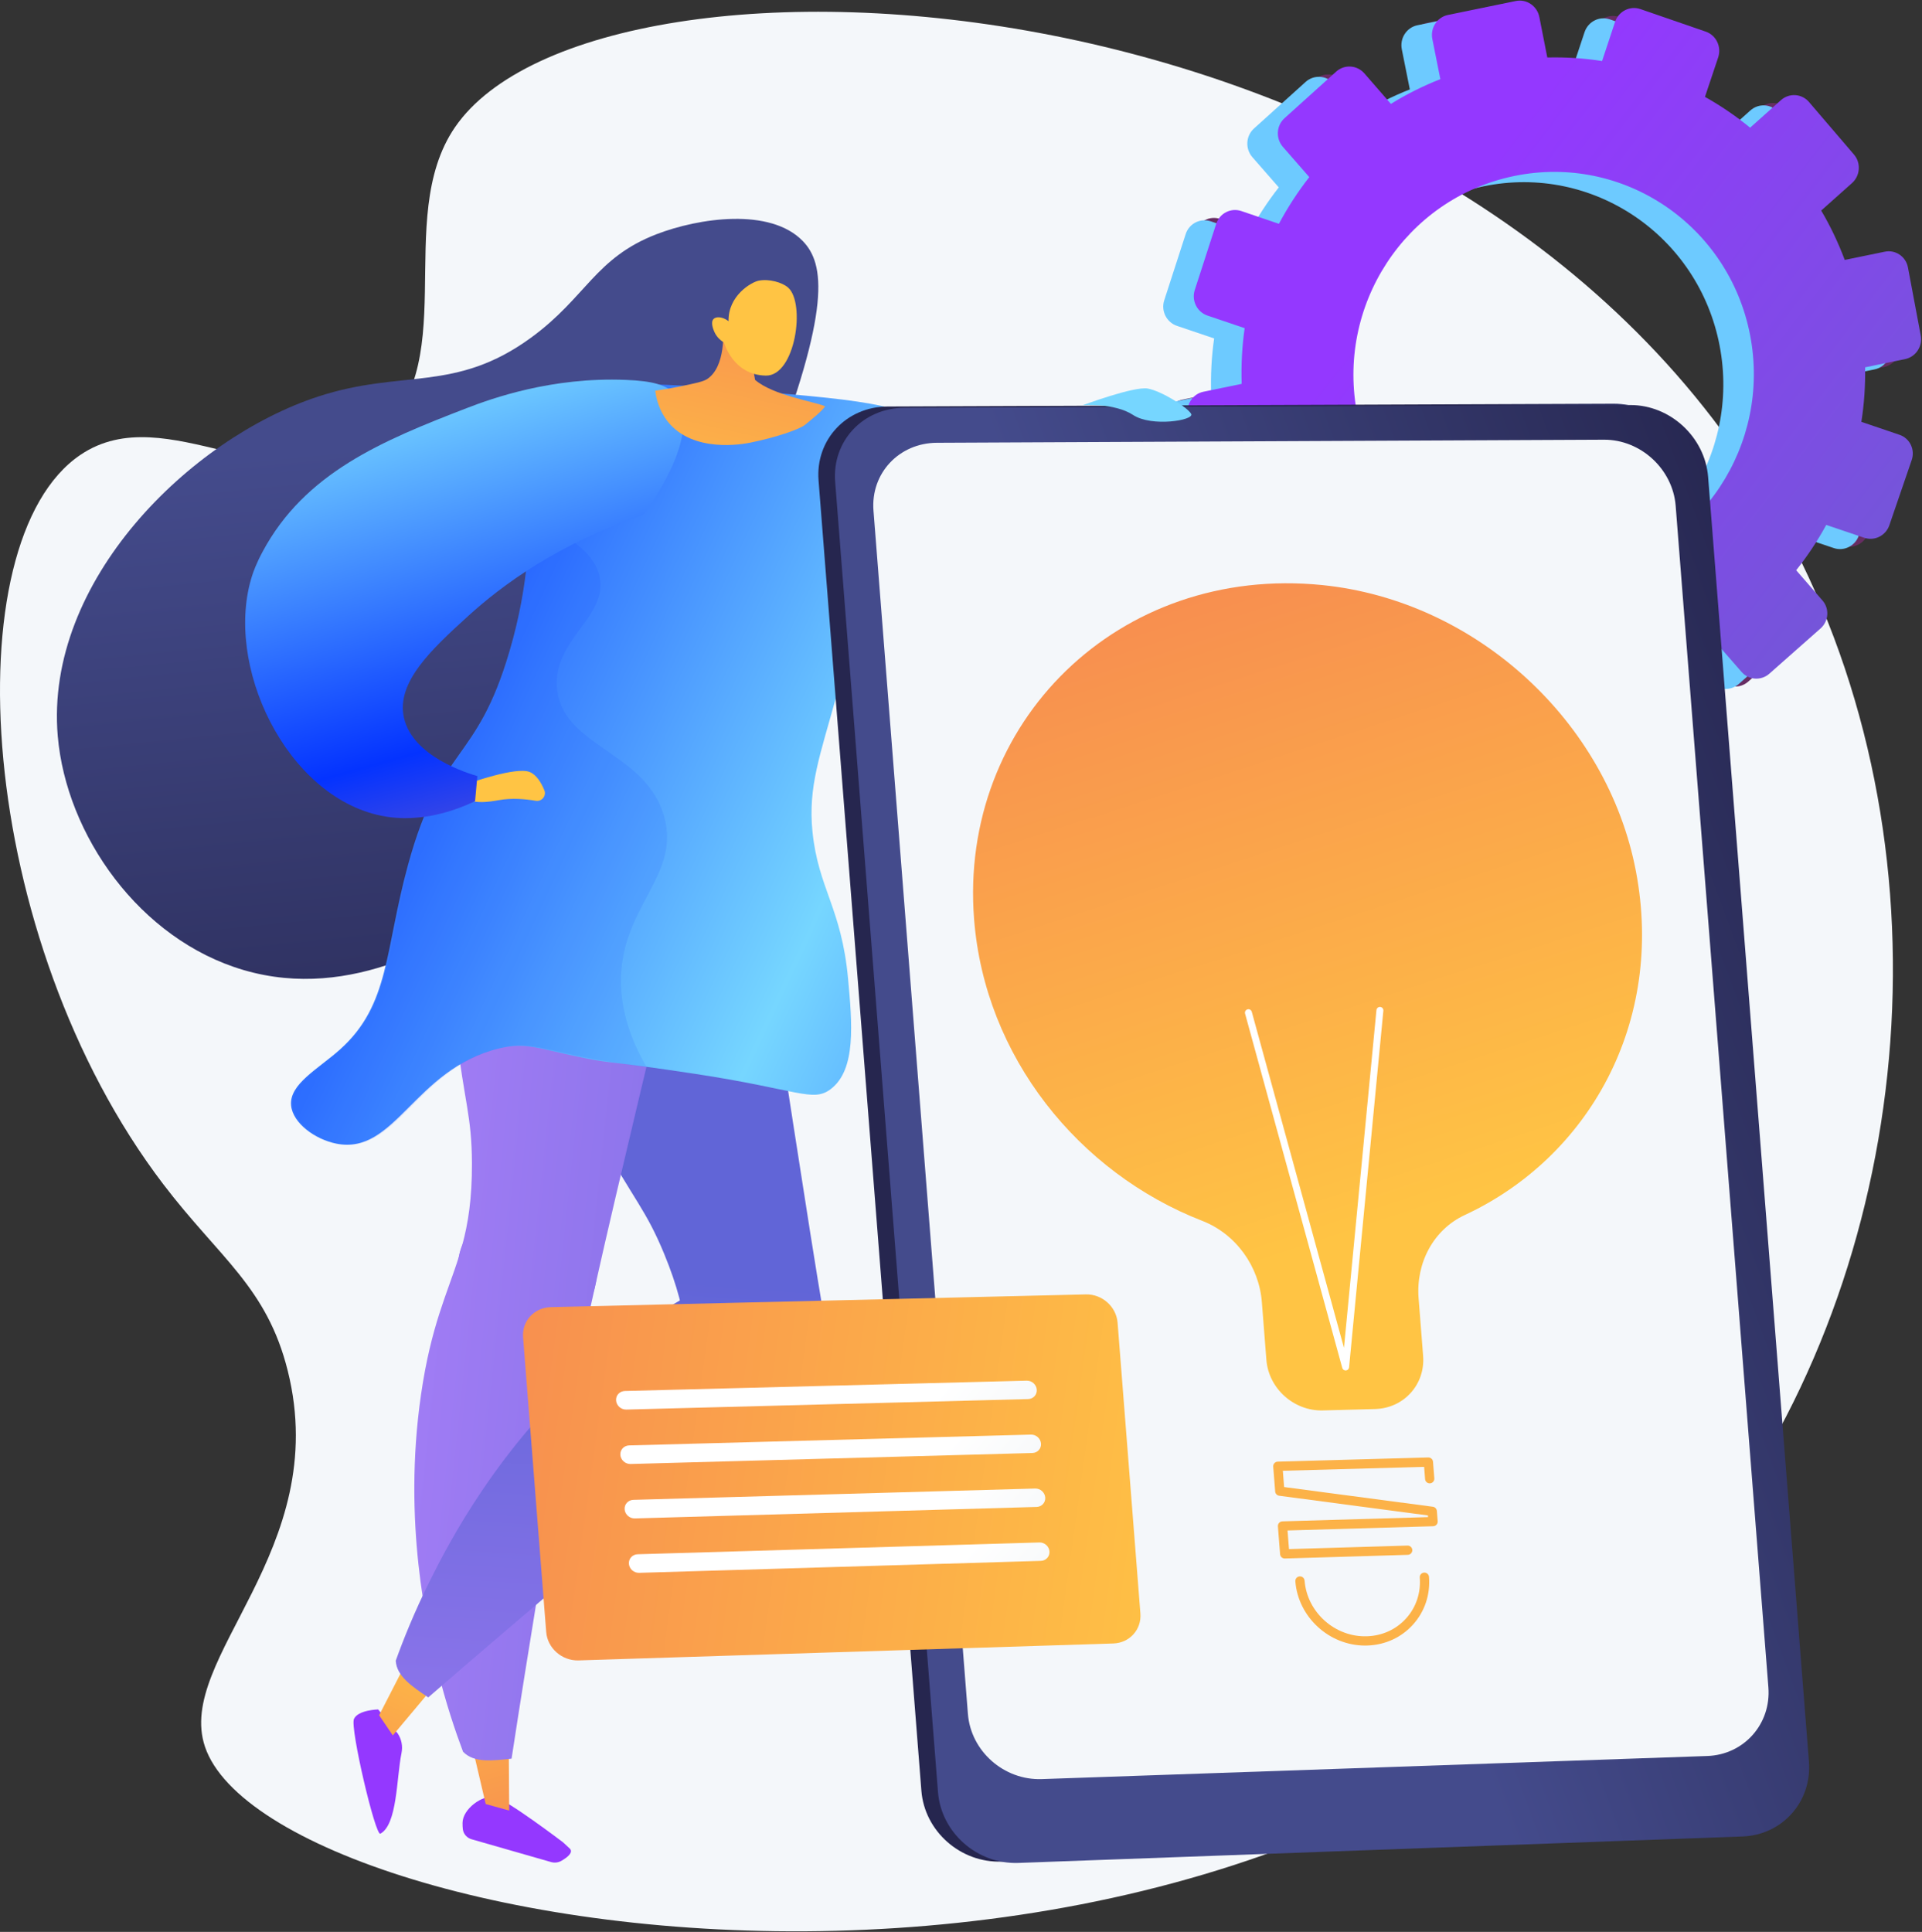
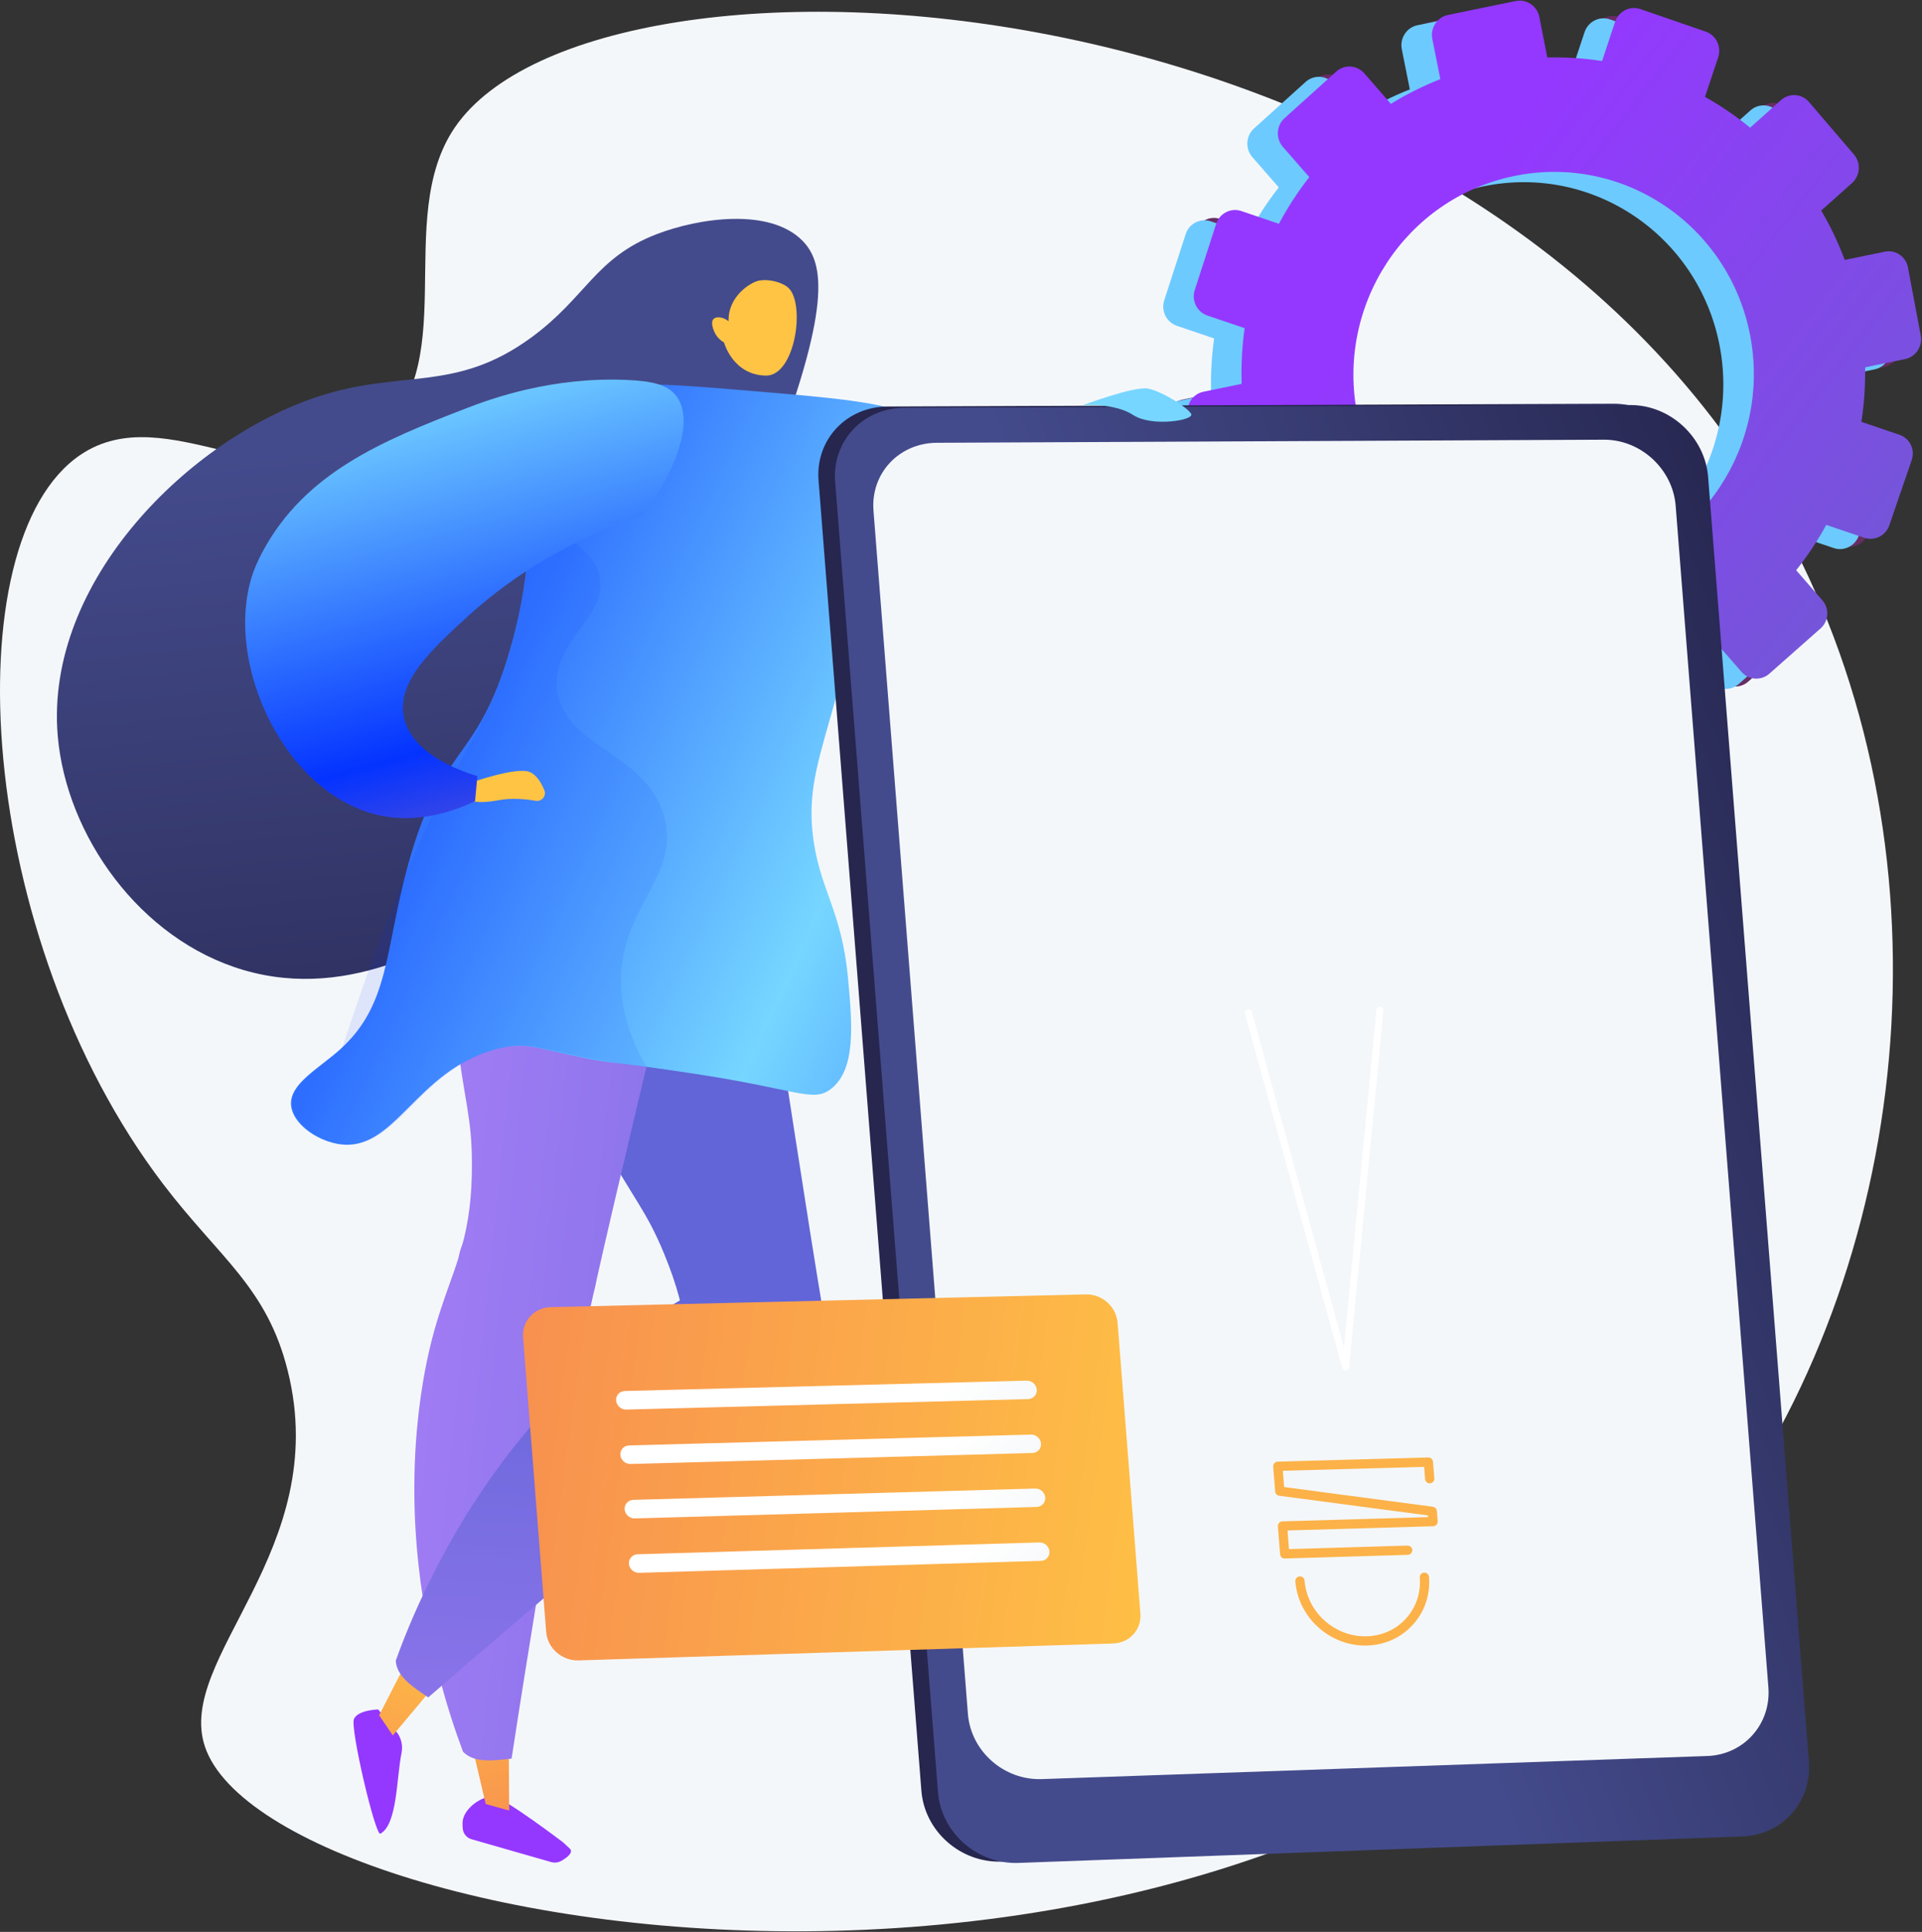
<svg xmlns="http://www.w3.org/2000/svg" width="2916" height="2931" viewBox="0 0 2916 2931" fill="none">
  <rect x="0" y="0" width="2916" height="2931" fill="#333333" stroke="none" />
  <path d="M690.379 192.899C593.925 333.503 707.019 561.458 563.898 667.203C424.58 770.14 253.431 601.414 122.133 690.021C-72.641 821.464 -37.071 1422.92 247.698 1796.62C333.338 1909 404.896 1952.73 436.588 2079.83C504.64 2352.75 265.47 2515.1 310.984 2650.08C413.465 2954 1989.55 3209.03 2621.94 2295.63C2917.3 1869.04 2961.49 1253.03 2697.6 785.169C2220.75 -60.248 906.806 -122.591 690.379 192.899Z" fill="#F4F7FA" />
  <path d="M762.576 1374.11C682.804 1425.35 535.012 1520.28 369.523 1471.69C211.652 1425.34 100.44 1266.79 87.611 1116.59C67.519 881.352 288.622 665.176 482.542 601.675C610.762 559.689 690.591 596.404 805.949 512.102C889.532 451.02 902.848 391.388 995.868 355.42C1060.03 330.611 1168.49 314.591 1217.98 365.724C1251.41 400.275 1260.98 468.648 1166.47 712.694C1028.38 1069.28 959.267 1247.76 762.576 1374.11Z" fill="url(#paint0_linear)" />
  <path d="M836.001 2825.02C841.37 2826.56 847.121 2825.88 851.952 2823.08C860.16 2818.32 870.796 2810.42 864.229 2804.35C854.152 2795.04 854.152 2795.04 854.152 2795.04C854.152 2795.04 767.592 2729.21 749.783 2726.13C731.974 2723.05 701.952 2744.25 701.74 2765.72C701.702 2769.46 701.886 2772.6 702.205 2775.22C703.094 2782.5 708.43 2788.44 715.478 2790.46L836.001 2825.02Z" fill="url(#paint1_linear)" />
  <path d="M911.056 1728.61C883.662 1678.98 836.425 1560.64 792.778 1443.85C751.309 1332.89 832.271 1214.3 950.714 1212.43C952.148 1212.41 953.582 1212.39 955.015 1212.37C1053.23 1210.84 1137.59 1281.89 1152.87 1378.93C1185.14 1583.92 1225 1850 1250.5 2000.53C1261.18 2054.62 1228.18 2109.09 1173.09 2123.36C1122.15 2136.56 1068.42 2109.5 1048.66 2060.72C1043.55 2048.12 1041.1 2035.23 1040.9 2022.58C1036.7 1988.71 1028.08 1951.84 1007.67 1902.31C980.07 1835.37 962.536 1821.89 911.056 1728.61Z" fill="url(#paint2_linear)" />
  <path d="M2509.01 1082.33L2497.35 1023.12C2523.13 1012.86 2547.72 1000.57 2570.84 986.267L2610.41 1031.57C2621.21 1043.93 2640.01 1045.06 2652.42 1034.1L2730.07 965.455C2742.5 954.465 2743.84 935.499 2733.06 923.093L2693.13 877.16C2710.24 855.599 2725.51 832.597 2738.73 808.388L2796.48 827.926C2812.05 833.193 2829.05 824.673 2834.47 808.89L2868.37 710.001C2873.81 694.16 2865.57 677.01 2849.97 671.707L2792.02 652.007C2796.28 624.963 2798.15 597.299 2797.7 569.295L2858.27 556.846C2874.53 553.504 2885.2 537.451 2882.1 520.981L2862.69 417.765C2859.58 401.225 2843.84 390.527 2827.53 393.878L2766.78 406.363C2756.92 380.097 2745.01 355.027 2731.07 331.438L2777.74 289.835C2790.32 278.617 2791.69 259.206 2780.8 246.476L2712.52 166.732C2701.59 153.956 2682.5 152.729 2669.9 163.996L2623.24 205.719C2601.8 188.14 2578.87 172.513 2554.73 158.96L2574.74 99.174C2580.17 82.986 2571.73 65.433 2555.9 59.975L2456.8 25.8C2440.93 20.327 2423.7 29.051 2418.31 45.276L2398.62 104.602C2371.45 100.317 2343.65 98.556 2315.52 99.209L2303.45 37.848C2300.14 21.052 2284.12 10.165 2267.67 13.546L2164.8 34.688C2148.35 38.07 2137.74 54.428 2141.1 71.215L2153.25 132.053C2126.9 142.454 2101.79 155.01 2078.21 169.631L2038.06 123.432C2026.91 110.604 2007.7 109.368 1995.16 120.678L1916.85 191.317C1904.34 202.599 1903.26 222.11 1914.42 234.889L1954.44 280.704C1937.04 302.911 1921.63 326.636 1908.34 351.566L1851.42 332.217C1835.52 326.807 1818.39 335.479 1813.18 351.573L1780.65 452.035C1775.45 468.073 1784.12 485.421 1799.99 490.79L1856.36 509.86C1852.37 537.545 1850.9 565.831 1851.84 594.409L1793.75 606.349C1777.44 609.702 1767.01 625.779 1770.44 642.253L1791.89 745.05C1795.31 761.454 1811.27 772.034 1827.53 768.692L1885.45 756.786C1895.88 783.217 1908.37 808.387 1922.91 831.975L1878.96 871.277C1866.6 882.328 1865.54 901.386 1876.58 913.841L1945.52 991.592C1956.52 1004 1975.45 1005.14 1987.79 994.134L2032.02 954.702C2053.74 971.937 2076.89 987.247 2101.24 1000.4L2082.52 1056.8C2077.31 1072.49 2085.77 1089.44 2101.41 1094.66L2199.14 1127.26C2214.75 1132.47 2231.65 1124 2236.89 1108.34L2255.82 1051.81C2282.71 1055.75 2310.18 1057.26 2337.97 1056.37L2349.7 1115.07C2352.93 1131.23 2368.62 1141.63 2384.74 1138.31L2485.57 1117.59C2501.69 1114.28 2512.19 1098.49 2509.01 1082.33ZM2623.24 520.633C2655.23 686.653 2548.44 847.757 2384.88 881.375C2221.32 914.991 2061.49 808.686 2027.7 643.033C1993.71 476.379 2100.04 312.988 2265.4 279.002C2430.76 245.016 2591.05 353.608 2623.24 520.633Z" fill="#672D63" />
  <path d="M2494.69 1085.93L2483.04 1026.72C2508.81 1016.47 2533.41 1004.17 2556.52 989.869L2596.1 1035.17C2606.9 1047.53 2625.7 1048.66 2638.1 1037.7L2715.75 969.057C2728.18 958.067 2729.52 939.101 2718.74 926.695L2678.82 880.762C2695.92 859.201 2711.2 836.199 2724.42 811.99L2782.17 831.527C2797.74 836.795 2814.74 828.275 2820.15 812.492L2854.06 713.603C2859.49 697.762 2851.25 680.612 2835.65 675.309L2777.71 655.609C2781.97 628.565 2783.84 600.901 2783.38 572.897L2843.95 560.448C2860.21 557.106 2870.88 541.053 2867.79 524.583L2848.38 421.367C2845.27 404.827 2829.52 394.129 2813.22 397.48L2752.47 409.965C2742.61 383.699 2730.69 358.629 2716.76 335.04L2763.42 293.437C2776.01 282.219 2777.38 262.808 2766.48 250.078L2698.21 170.334C2687.27 157.558 2668.18 156.331 2655.58 167.598L2608.93 209.321C2587.49 191.742 2564.55 176.115 2540.41 162.562L2560.43 102.776C2565.85 86.588 2557.42 69.035 2541.59 63.577L2442.48 29.401C2426.62 23.929 2409.39 32.653 2404 48.878L2384.31 108.204C2357.13 103.919 2329.34 102.158 2301.21 102.811L2289.13 41.45C2285.82 24.654 2269.81 13.767 2253.36 17.148L2150.49 38.29C2134.04 41.672 2123.43 58.031 2126.78 74.817L2138.94 135.655C2112.58 146.056 2087.48 158.612 2063.89 173.233L2023.74 127.034C2012.59 114.206 1993.38 112.97 1980.85 124.28L1902.53 194.919C1890.02 206.201 1888.94 225.712 1900.11 238.491L1940.13 284.306C1922.72 306.513 1907.31 330.238 1894.02 355.168L1837.11 335.819C1821.2 330.409 1804.08 339.081 1798.87 355.175L1766.33 455.637C1761.14 471.674 1769.8 489.022 1785.68 494.391L1842.05 513.462C1838.05 541.147 1836.59 569.433 1837.53 598.011L1779.43 609.951C1763.13 613.304 1752.69 629.381 1756.13 645.855L1777.58 748.652C1781 765.056 1796.96 775.636 1813.22 772.294L1871.14 760.387C1881.56 786.819 1894.06 811.989 1908.59 835.576L1864.64 874.879C1852.28 885.93 1851.22 904.987 1862.27 917.443L1931.21 995.194C1942.21 1007.6 1961.13 1008.74 1973.47 997.736L2017.7 958.304C2039.43 975.539 2062.58 990.849 2086.92 1004.01L2068.2 1060.4C2062.99 1076.09 2071.45 1093.04 2087.1 1098.26L2184.83 1130.86C2200.44 1136.07 2217.34 1127.6 2222.58 1111.94L2241.5 1055.41C2268.39 1059.35 2295.87 1060.86 2323.66 1059.97L2335.39 1118.67C2338.62 1134.83 2354.3 1145.23 2370.42 1141.92L2471.26 1121.19C2487.38 1117.88 2497.87 1102.1 2494.69 1085.93ZM2608.92 524.235C2640.92 690.255 2534.13 851.359 2370.57 884.977C2207.01 918.593 2047.17 812.288 2013.38 646.635C1979.39 479.981 2085.73 316.59 2251.09 282.604C2416.44 248.618 2576.73 357.21 2608.92 524.235Z" fill="#6DCAFF" />
  <path d="M2541.01 1070.33L2529.35 1011.12C2555.13 1000.86 2579.72 988.573 2602.84 974.267L2642.41 1019.57C2653.21 1031.93 2672.01 1033.06 2684.42 1022.1L2762.07 953.455C2774.5 942.465 2775.84 923.499 2765.06 911.093L2725.13 865.16C2742.24 843.599 2757.51 820.597 2770.73 796.388L2828.48 815.926C2844.05 821.193 2861.05 812.673 2866.47 796.89L2900.37 698.001C2905.81 682.16 2897.57 665.01 2881.97 659.707L2824.02 640.007C2828.28 612.963 2830.15 585.299 2829.7 557.295L2890.27 544.846C2906.53 541.504 2917.2 525.451 2914.1 508.981L2894.69 405.765C2891.58 389.225 2875.84 378.527 2859.53 381.878L2798.78 394.363C2788.92 368.097 2777.01 343.027 2763.07 319.438L2809.74 277.835C2822.32 266.617 2823.69 247.206 2812.8 234.476L2744.52 154.732C2733.59 141.956 2714.5 140.729 2701.9 151.996L2655.24 193.719C2633.8 176.14 2610.87 160.513 2586.73 146.96L2606.74 87.174C2612.17 70.986 2603.73 53.433 2587.9 47.975L2488.8 13.8C2472.93 8.327 2455.7 17.051 2450.31 33.276L2430.62 92.602C2403.45 88.317 2375.65 86.556 2347.52 87.209L2335.45 25.848C2332.14 9.052 2316.12 -1.835 2299.67 1.546L2196.8 22.688C2180.35 26.07 2169.74 42.428 2173.1 59.215L2185.25 120.053C2158.9 130.454 2133.79 143.01 2110.21 157.631L2070.06 111.432C2058.91 98.604 2039.7 97.368 2027.16 108.678L1948.85 179.317C1936.34 190.599 1935.26 210.11 1946.42 222.889L1986.44 268.704C1969.04 290.911 1953.63 314.636 1940.34 339.566L1883.42 320.217C1867.52 314.807 1850.39 323.479 1845.18 339.573L1812.65 440.035C1807.45 456.073 1816.12 473.421 1831.99 478.79L1888.36 497.86C1884.37 525.545 1882.9 553.831 1883.84 582.409L1825.75 594.349C1809.44 597.702 1799.01 613.779 1802.44 630.253L1823.89 733.05C1827.31 749.454 1843.27 760.034 1859.53 756.692L1917.45 744.786C1927.88 771.217 1940.37 796.387 1954.91 819.975L1910.96 859.277C1898.6 870.328 1897.54 889.386 1908.58 901.841L1977.52 979.592C1988.52 992.001 2007.45 993.14 2019.79 982.134L2064.02 942.702C2085.74 959.937 2108.89 975.247 2133.24 988.404L2114.52 1044.8C2109.31 1060.49 2117.77 1077.44 2133.41 1082.66L2231.14 1115.26C2246.75 1120.47 2263.65 1112 2268.89 1096.34L2287.82 1039.81C2314.71 1043.75 2342.18 1045.26 2369.97 1044.37L2381.7 1103.07C2384.93 1119.23 2400.62 1129.63 2416.74 1126.31L2517.57 1105.59C2533.69 1102.28 2544.19 1086.49 2541.01 1070.33ZM2655.24 508.633C2687.23 674.653 2580.44 835.757 2416.88 869.375C2253.32 902.991 2093.49 796.686 2059.7 631.033C2025.71 464.379 2132.04 300.988 2297.4 267.002C2462.76 233.016 2623.05 341.608 2655.24 508.633Z" fill="url(#paint3_linear)" />
  <path d="M772 2668.45L772.517 2746.93L736.899 2737.03L719.257 2661.73L772 2668.45Z" fill="url(#paint4_linear)" />
  <path d="M638.746 2115.99C653.936 2011.08 678.728 1962.49 696.123 1906.82C706.447 1854.25 755.08 1816.98 809.584 1821.98C867.771 1827.32 910.611 1878.81 905.273 1937C904.766 1942.53 903.839 1947.92 902.532 1953.14C887.794 2019.2 873.059 2085.26 858.324 2151.32C831.486 2327.15 802.989 2492.33 776.154 2668.16C746.806 2671.38 718.93 2674.86 702.487 2657.63C691.122 2627.37 676.304 2583.94 663.229 2530.64C648.274 2469.67 610.656 2309.99 638.746 2115.99Z" fill="url(#paint5_linear)" />
  <path d="M692.154 1567.7C685.538 1511.39 686.497 1383.98 690.197 1259.35C693.712 1140.95 813.47 1061.72 923.843 1104.74C925.18 1105.26 926.515 1105.78 927.851 1106.3C1019.37 1141.99 1070.64 1239.64 1048.14 1335.25C1000.59 1537.25 936.986 1798.68 903.748 1947.69C893.207 2001.8 842.072 2039.77 785.679 2032.17C733.522 2025.15 693.998 1979.81 694.117 1927.18C694.148 1913.58 696.752 1900.72 701.342 1888.93C710.251 1855.98 716.191 1818.59 715.999 1765.02C715.731 1692.62 704.589 1673.51 692.154 1567.7Z" fill="url(#paint6_linear)" />
  <path d="M1425.24 667.716C1399.72 614.868 1313.44 607.65 1140.88 593.207C979.987 579.742 899.54 573.01 848.427 616.99C769.755 684.685 834.477 778.224 773.204 987.482C722.76 1159.75 669.725 1127.68 619.097 1312.07C583.374 1442.18 591.675 1524.1 515.987 1592.06C482.899 1621.77 438.386 1644.65 441.655 1677.36C444.329 1704.11 478.115 1728.79 510.479 1735.16C599.232 1752.62 628.832 1622.73 755.31 1591.1C798.245 1580.36 813.495 1590.65 888.141 1605.55C929.762 1613.86 925.653 1609.64 1054.51 1629.2C1211.24 1653.01 1233.14 1672.89 1260.25 1652.42C1299.34 1622.9 1292.84 1552.14 1286.68 1485.11C1276.77 1377.19 1241.37 1348.1 1232.65 1261.57C1225.78 1193.39 1244.49 1145.04 1268.66 1057.04C1337.21 807.408 1461.03 741.847 1425.24 667.716Z" fill="url(#paint7_linear)" />
  <g style="mix-blend-mode:multiply" opacity="0.3">
-     <path style="mix-blend-mode:multiply" opacity="0.3" d="M518.345 1591.97C593.878 1523.85 585.398 1441.95 620.83 1311.76C671.045 1127.25 724.154 1159.2 774.214 986.82C797.917 905.194 802.499 841.248 803.933 789.52C873.803 814.658 903.401 844.612 909.753 875.336C922.305 936.036 838.24 970.783 845.116 1044.64C853.436 1133.99 981.816 1140.17 1008.13 1240.69C1030.57 1326.4 950.04 1370.75 942.64 1473.76C939.783 1513.53 947.887 1562.09 981.326 1619.34C822.765 1598.44 814.068 1576.23 757.667 1590.47C631.259 1622.4 601.948 1752.35 513.156 1735.09C480.778 1728.8 446.938 1704.18 444.204 1677.43C440.862 1644.74 485.323 1621.75 518.345 1591.97Z" fill="url(#paint8_linear)" />
+     <path style="mix-blend-mode:multiply" opacity="0.3" d="M518.345 1591.97C671.045 1127.25 724.154 1159.2 774.214 986.82C797.917 905.194 802.499 841.248 803.933 789.52C873.803 814.658 903.401 844.612 909.753 875.336C922.305 936.036 838.24 970.783 845.116 1044.64C853.436 1133.99 981.816 1140.17 1008.13 1240.69C1030.57 1326.4 950.04 1370.75 942.64 1473.76C939.783 1513.53 947.887 1562.09 981.326 1619.34C822.765 1598.44 814.068 1576.23 757.667 1590.47C631.259 1622.4 601.948 1752.35 513.156 1735.09C480.778 1728.8 446.938 1704.18 444.204 1677.43C440.862 1644.74 485.323 1621.75 518.345 1591.97Z" fill="url(#paint8_linear)" />
  </g>
  <path d="M708.352 1196.06L713.021 1187.92C713.021 1187.92 782.52 1163.03 803.368 1171.15C814.001 1175.28 821.283 1187.7 825.868 1198.87C829.39 1207.47 821.971 1216.5 812.822 1214.93C797.918 1212.38 776.529 1210.29 756.408 1214.03C720.532 1220.7 700.202 1215.98 708.352 1196.06Z" fill="url(#paint9_linear)" />
  <path d="M975.818 781.16C845.612 825.112 760.612 888.858 710.327 934.56C654.257 985.521 600.999 1035.24 612.84 1088.79C625.899 1147.83 709.649 1173.23 724.225 1177.44C723.074 1190.14 721.923 1202.84 720.772 1215.53C651.635 1248.39 600.4 1242.08 578.566 1237.64C433.561 1208.17 338.756 1007.66 382.825 872.463C384.417 867.578 388.619 855.33 398.434 837.01C462.605 717.233 579.955 668.641 707.928 619.252C746.442 604.39 836.879 571.868 949.147 576.351C990.131 577.987 1012.49 583.693 1025.45 600.021C1052.21 633.744 1032.22 704.347 975.818 781.16Z" fill="url(#paint10_linear)" />
-   <path d="M1095.6 488.878C1098.6 501.734 1100.91 556.737 1072.89 575.069C1066.82 579.043 1055.06 581.468 1031.53 586.318C1016.13 589.493 1003.19 591.504 994.069 592.763C995.598 604.353 999.852 623.188 1013.57 640.139C1052.01 687.66 1127.11 673.826 1137.82 671.676C1175.59 664.091 1212.66 651.711 1221.54 644.393C1235.05 633.25 1245.69 624.881 1251.91 616.461C1237.12 609.64 1172.77 599.945 1145.56 576.312C1143.23 562.97 1140.9 549.63 1138.57 536.288C1119.92 515.818 1114.26 509.347 1095.6 488.878Z" fill="url(#paint11_linear)" />
  <path d="M1098.52 519.65C1098.52 519.65 1111.71 568.934 1161.85 569.852C1206.75 570.673 1222.45 459.954 1195.71 436.323C1186.78 428.44 1167 422.775 1151.14 425.822C1139.99 427.965 1104.48 448.528 1105.35 487.26C1096.52 480.543 1086.76 479.785 1082.67 483.864C1077.48 489.038 1082.62 500.791 1083.79 503.453C1087.82 512.679 1095.08 517.625 1098.52 519.65Z" fill="url(#paint12_linear)" />
  <path d="M573.748 2593.52C573.748 2593.52 543.022 2594.17 536.985 2608.02C530.948 2621.87 569.545 2786.03 577.062 2782.01C602.942 2768.16 601.484 2697.17 609.127 2659.89C611.305 2649.26 609.241 2638.59 603.36 2629.94L573.748 2593.52Z" fill="url(#paint13_linear)" />
  <path d="M646.371 2572.78L595.947 2632.92L575.213 2602.31L610.532 2533.51L646.371 2572.78Z" fill="url(#paint14_linear)" />
  <path d="M902.581 2065.51C982.093 1995.41 1032.45 1974.43 1081.76 1943.27C1123.66 1909.91 1184.86 1912.99 1223.16 1952.1C1264.04 1993.85 1263.33 2060.83 1221.59 2101.71C1217.62 2105.6 1213.43 2109.1 1209.05 2112.24C1155.04 2153.03 1101.03 2193.83 1047.02 2234.62C912.712 2351.23 784.034 2458.64 649.722 2575.25C625.277 2558.7 601.784 2543.3 600.407 2519.53C611.346 2489.1 628.179 2446.41 652.731 2397.33C680.814 2341.19 755.554 2195.15 902.581 2065.51Z" fill="url(#paint15_linear)" />
  <path d="M1346.73 616.723L2448.14 612.504C2508.71 612.272 2561.57 661.111 2566.31 721.592L2719.27 2670.69C2724.02 2731.17 2678.98 2781.99 2618.57 2784.2L1519.97 2824.35C1457.44 2826.64 1402.73 2778.49 1397.89 2716.8L1241.88 728.85C1237.04 667.164 1284.03 616.963 1346.73 616.723Z" fill="url(#paint16_linear)" />
  <path d="M1371.92 618.743L2473.34 614.523C2533.9 614.291 2586.76 663.131 2591.5 723.612L2744.46 2672.71C2749.21 2733.19 2704.17 2784.01 2643.76 2786.22L1545.16 2826.37C1482.63 2828.66 1427.92 2780.51 1423.08 2718.82L1267.08 730.87C1262.24 669.184 1309.22 618.983 1371.92 618.743Z" fill="url(#paint17_linear)" />
  <path d="M1421.42 671.776L2433.53 667.101C2489.26 666.844 2537.91 711.727 2542.27 767.352L2682.95 2559.96C2687.31 2615.58 2645.85 2662.23 2590.25 2664.16L1580.52 2699.19C1523.13 2701.18 1472.92 2656.88 1468.48 2600.23L1325.23 774.817C1320.78 718.174 1363.89 672.042 1421.42 671.776Z" fill="#F4F7FA" />
-   <path d="M1477.86 1394.69C1454.44 1096.28 1697.37 856.298 2006.43 887.694C2239.01 911.32 2438.68 1094.23 2482.02 1322.07C2525.57 1551.03 2410.78 1755.73 2222.45 1843.32C2174.79 1865.49 2148.05 1916.07 2152.24 1969.53L2159.11 2057.07C2162.51 2100.46 2129.89 2136.58 2086.2 2137.74L2006.96 2139.85C1963.1 2141.01 1924.74 2106.65 1921.32 2063.1L1914.43 1975.26C1910.22 1921.64 1875.44 1872.24 1823.96 1852.2C1636.22 1779.1 1494.22 1603.19 1477.86 1394.69Z" fill="url(#paint18_linear)" />
  <path d="M1949.12 2364.5C1945.47 2364.5 1942.41 2361.69 1942.12 2358.03L1938.8 2315.73C1938.65 2313.81 1939.29 2311.91 1940.58 2310.48C1941.86 2309.05 1943.68 2308.21 1945.6 2308.15L2166.62 2301.71L2166.42 2299.17L1940.74 2269.28C1937.45 2268.85 1934.91 2266.17 1934.66 2262.87L1931.69 2225.14C1931.54 2223.22 1932.19 2221.32 1933.47 2219.89C1934.76 2218.46 1936.58 2217.62 1938.5 2217.57L2166.92 2211.22C2170.6 2211.14 2173.83 2213.96 2174.12 2217.69L2176.1 2242.91C2176.41 2246.78 2173.52 2250.16 2169.65 2250.46C2165.77 2250.79 2162.39 2247.87 2162.09 2244.01L2160.64 2225.45L1946.28 2231.41L1948.22 2256.1L2173.91 2285.99C2177.19 2286.42 2179.73 2289.1 2179.99 2292.4L2181.21 2307.97C2181.36 2309.89 2180.72 2311.78 2179.43 2313.21C2178.15 2314.64 2176.33 2315.49 2174.41 2315.54L1953.39 2321.99L1955.61 2350.25L2135.47 2344.9C2139.27 2344.75 2142.59 2347.83 2142.71 2351.71C2142.82 2355.59 2139.77 2358.83 2135.89 2358.94L1949.34 2364.5C1949.27 2364.5 1949.19 2364.5 1949.12 2364.5Z" fill="#FCB248" />
  <path d="M2071.08 2496.59C2016.65 2496.59 1969.53 2453.55 1965.27 2399.18C1964.96 2395.31 1967.85 2391.93 1971.72 2391.63C1975.61 2391.31 1978.97 2394.21 1979.28 2398.08C1983.05 2446.16 2025.42 2484.11 2073.92 2482.49C2097.23 2481.75 2118.4 2472.04 2133.52 2455.15C2148.55 2438.37 2155.84 2416.45 2154.03 2393.44C2153.72 2389.57 2156.61 2386.19 2160.48 2385.89C2164.38 2385.57 2167.73 2388.47 2168.04 2392.34C2170.15 2419.22 2161.61 2444.85 2143.99 2464.53C2126.28 2484.3 2101.56 2495.67 2074.37 2496.53C2073.27 2496.57 2072.17 2496.59 2071.08 2496.59Z" fill="#FCB248" />
  <path d="M2041.53 2079.24C2039.18 2079.24 2037.08 2077.67 2036.45 2075.37L1888.99 1537.85C1888.22 1535.04 1889.87 1532.14 1892.68 1531.37C1895.49 1530.6 1898.38 1532.25 1899.16 1535.06L2039.03 2044.93L2088.3 1532.45C2088.58 1529.55 2091.17 1527.43 2094.05 1527.71C2096.95 1527.99 2099.07 1530.56 2098.79 1533.46L2046.78 2074.48C2046.54 2077.01 2044.52 2079.01 2041.99 2079.23C2041.83 2079.24 2041.68 2079.24 2041.53 2079.24Z" fill="white" />
  <path d="M877.872 2519.12L1689.09 2493.42C1713.71 2492.64 1732.1 2472.31 1730.19 2448L1695.57 2006.79C1693.66 1982.49 1672.16 1963.26 1647.54 1963.84L835.814 1983.16C810.57 1983.76 791.66 2004.22 793.593 2028.85L828.679 2475.97C830.612 2500.6 852.644 2519.92 877.872 2519.12Z" fill="url(#paint19_linear)" />
  <path d="M1559.88 2122.63L950.242 2138.55C942.277 2138.76 935.324 2132.62 934.713 2124.84C934.102 2117.06 940.065 2110.58 948.03 2110.37L1557.69 2094.7C1565.51 2094.5 1572.34 2100.59 1572.95 2108.3C1573.55 2116.01 1567.7 2122.42 1559.88 2122.63Z" fill="url(#paint20_linear)" />
  <path d="M954.51 2192.94L1564.11 2176.53C1571.93 2176.32 1578.76 2182.39 1579.37 2190.11C1579.97 2197.82 1574.12 2204.24 1566.31 2204.45L956.722 2221.12C948.758 2221.34 941.806 2215.21 941.195 2207.43C940.583 2199.64 946.545 2193.16 954.51 2192.94Z" fill="url(#paint21_linear)" />
  <path d="M960.99 2275.51L1570.53 2258.36C1578.35 2258.13 1585.18 2264.2 1585.79 2271.91C1586.39 2279.62 1580.55 2286.06 1572.73 2286.28L963.201 2303.69C955.237 2303.91 948.286 2297.79 947.675 2290C947.064 2282.22 953.026 2275.73 960.99 2275.51Z" fill="url(#paint22_linear)" />
  <path d="M967.468 2358.07L1576.96 2340.17C1584.77 2339.94 1591.6 2346.01 1592.21 2353.72C1592.81 2361.43 1586.96 2367.87 1579.15 2368.1L969.679 2386.25C961.716 2386.48 954.765 2380.37 954.154 2372.59C953.543 2364.81 959.505 2358.3 967.468 2358.07Z" fill="url(#paint23_linear)" />
  <path d="M1642.48 614.904C1642.48 614.904 1720.38 585.75 1741.36 589.504C1762.33 593.257 1802.52 618.558 1807.25 628.111C1811.97 637.664 1747.49 648.237 1719.1 629.579C1690.7 610.921 1642.48 614.904 1642.48 614.904Z" fill="url(#paint24_linear)" />
  <defs>
    <linearGradient id="paint0_linear" x1="653.507" y1="664.702" x2="772.779" y2="1857.42" gradientUnits="userSpaceOnUse">
      <stop stop-color="#444B8C" />
      <stop offset="0.5" stop-color="#35396D" />
      <stop offset="1" stop-color="#26264F" />
    </linearGradient>
    <linearGradient id="paint1_linear" x1="1186.71" y1="2866.12" x2="612.17" y2="2763.46" gradientUnits="userSpaceOnUse">
      <stop stop-color="#9438FF" />
      <stop offset="0.5" stop-color="#9438FF" />
      <stop offset="1" stop-color="#9438FF" />
    </linearGradient>
    <linearGradient id="paint2_linear" x1="974.507" y1="3116.7" x2="1009.17" y2="1940.7" gradientUnits="userSpaceOnUse">
      <stop stop-color="#9438FF" />
      <stop offset="0.5" stop-color="#8672E8" />
      <stop offset="1" stop-color="#6165D7" />
    </linearGradient>
    <linearGradient id="paint3_linear" x1="2131.56" y1="409.25" x2="3769.51" y2="1667.65" gradientUnits="userSpaceOnUse">
      <stop stop-color="#9438FF" />
      <stop offset="0.5" stop-color="#6D5CD0" />
      <stop offset="1" stop-color="#4841B3" />
    </linearGradient>
    <linearGradient id="paint4_linear" x1="669.506" y1="2424.7" x2="850.84" y2="3016.7" gradientUnits="userSpaceOnUse">
      <stop stop-color="#FFC444" />
      <stop offset="0.5" stop-color="#F99A4D" />
      <stop offset="1" stop-color="#F36F56" />
    </linearGradient>
    <linearGradient id="paint5_linear" x1="449.507" y1="2211.7" x2="1658.4" y2="2339.7" gradientUnits="userSpaceOnUse">
      <stop stop-color="#AA80F9" />
      <stop offset="0.5" stop-color="#8672E8" />
      <stop offset="1" stop-color="#6165D7" />
    </linearGradient>
    <linearGradient id="paint6_linear" x1="521.507" y1="1529.7" x2="1730.4" y2="1657.7" gradientUnits="userSpaceOnUse">
      <stop stop-color="#AA80F9" />
      <stop offset="0.5" stop-color="#8672E8" />
      <stop offset="1" stop-color="#6165D7" />
    </linearGradient>
    <linearGradient id="paint7_linear" x1="2320.97" y1="1402.7" x2="536.373" y2="567.735" gradientUnits="userSpaceOnUse">
      <stop stop-color="#0433FF" />
      <stop offset="0.5" stop-color="#76D6FF" />
      <stop offset="1" stop-color="#0433FF" />
    </linearGradient>
    <linearGradient id="paint8_linear" x1="299.881" y1="970.98" x2="-517.978" y2="450.044" gradientUnits="userSpaceOnUse">
      <stop stop-color="#0433FF" />
      <stop offset="0.5" stop-color="#76D6FF" />
      <stop offset="1" stop-color="#0433FF" />
    </linearGradient>
    <linearGradient id="paint9_linear" x1="-257.975" y1="1261.79" x2="-556.271" y2="46.303" gradientUnits="userSpaceOnUse">
      <stop stop-color="#FFC444" />
      <stop offset="0.5" stop-color="#F99A4D" />
      <stop offset="1" stop-color="#F36F56" />
    </linearGradient>
    <linearGradient id="paint10_linear" x1="977.183" y1="1605.21" x2="691.327" y2="568.278" gradientUnits="userSpaceOnUse">
      <stop stop-color="#FF9085" />
      <stop offset="0.5" stop-color="#0433FF" />
      <stop offset="1" stop-color="#76D6FF" />
    </linearGradient>
    <linearGradient id="paint11_linear" x1="1099.71" y1="846.3" x2="1241.44" y2="211.219" gradientUnits="userSpaceOnUse">
      <stop stop-color="#FFC444" />
      <stop offset="0.5" stop-color="#F99A4D" />
      <stop offset="1" stop-color="#F36F56" />
    </linearGradient>
    <linearGradient id="paint12_linear" x1="2246.85" y1="973.62" x2="2232.28" y2="1431.13" gradientUnits="userSpaceOnUse">
      <stop stop-color="#FFC444" />
      <stop offset="0.5" stop-color="#F99A4D" />
      <stop offset="1" stop-color="#F36F56" />
    </linearGradient>
    <linearGradient id="paint13_linear" x1="570.608" y1="2407.54" x2="567.458" y2="2737.17" gradientUnits="userSpaceOnUse">
      <stop stop-color="#9438FF" />
      <stop offset="0.5" stop-color="#9438FF" />
      <stop offset="1" stop-color="#9438FF" />
    </linearGradient>
    <linearGradient id="paint14_linear" x1="684.388" y1="2445.83" x2="415.726" y2="2956.77" gradientUnits="userSpaceOnUse">
      <stop stop-color="#FFC444" />
      <stop offset="0.5" stop-color="#F99A4D" />
      <stop offset="1" stop-color="#F36F56" />
    </linearGradient>
    <linearGradient id="paint15_linear" x1="872.294" y1="3110.79" x2="947.984" y2="1936.72" gradientUnits="userSpaceOnUse">
      <stop stop-color="#AA80F9" />
      <stop offset="0.5" stop-color="#8672E8" />
      <stop offset="1" stop-color="#6165D7" />
    </linearGradient>
    <linearGradient id="paint16_linear" x1="2959.51" y1="1590.7" x2="2325.2" y2="1661.18" gradientUnits="userSpaceOnUse">
      <stop stop-color="#444B8C" />
      <stop offset="0.5" stop-color="#35396D" />
      <stop offset="1" stop-color="#26264F" />
    </linearGradient>
    <linearGradient id="paint17_linear" x1="1902.51" y1="1739.7" x2="2894.63" y2="1373.76" gradientUnits="userSpaceOnUse">
      <stop stop-color="#444B8C" />
      <stop offset="0.5" stop-color="#35396D" />
      <stop offset="1" stop-color="#26264F" />
    </linearGradient>
    <linearGradient id="paint18_linear" x1="4527.38" y1="1066.01" x2="4036.14" y2="-438.15" gradientUnits="userSpaceOnUse">
      <stop stop-color="#FFC444" />
      <stop offset="0.5" stop-color="#F99A4D" />
      <stop offset="1" stop-color="#F36F56" />
    </linearGradient>
    <linearGradient id="paint19_linear" x1="1866.47" y1="2227.59" x2="110.277" y2="1984.16" gradientUnits="userSpaceOnUse">
      <stop stop-color="#FFC444" />
      <stop offset="0.5" stop-color="#F99A4D" />
      <stop offset="1" stop-color="#F36F56" />
    </linearGradient>
    <linearGradient id="paint20_linear" x1="2339.35" y1="1964.03" x2="1899.32" y2="1574.67" gradientUnits="userSpaceOnUse">
      <stop offset="0.49" stop-color="#EBEFF2" />
      <stop offset="0.75" stop-color="#F5F7F9" />
      <stop offset="1" stop-color="white" />
    </linearGradient>
    <linearGradient id="paint21_linear" x1="2352.3" y1="2047.52" x2="1911.9" y2="1657.84" gradientUnits="userSpaceOnUse">
      <stop offset="0.49" stop-color="#EBEFF2" />
      <stop offset="0.75" stop-color="#F5F7F9" />
      <stop offset="1" stop-color="white" />
    </linearGradient>
    <linearGradient id="paint22_linear" x1="2365.16" y1="2130.03" x2="1924.4" y2="1740.02" gradientUnits="userSpaceOnUse">
      <stop offset="0.49" stop-color="#EBEFF2" />
      <stop offset="0.75" stop-color="#F5F7F9" />
      <stop offset="1" stop-color="white" />
    </linearGradient>
    <linearGradient id="paint23_linear" x1="2378.11" y1="2213.52" x2="1936.98" y2="1823.2" gradientUnits="userSpaceOnUse">
      <stop offset="0.49" stop-color="#EBEFF2" />
      <stop offset="0.75" stop-color="#F5F7F9" />
      <stop offset="1" stop-color="white" />
    </linearGradient>
    <linearGradient id="paint24_linear" x1="1852.84" y1="566.746" x2="1336.41" y2="742.307" gradientUnits="userSpaceOnUse">
      <stop stop-color="#76D6FF" />
      <stop offset="0.5" stop-color="#76D6FF" />
      <stop offset="1" stop-color="#76D6FF" />
    </linearGradient>
  </defs>
</svg>